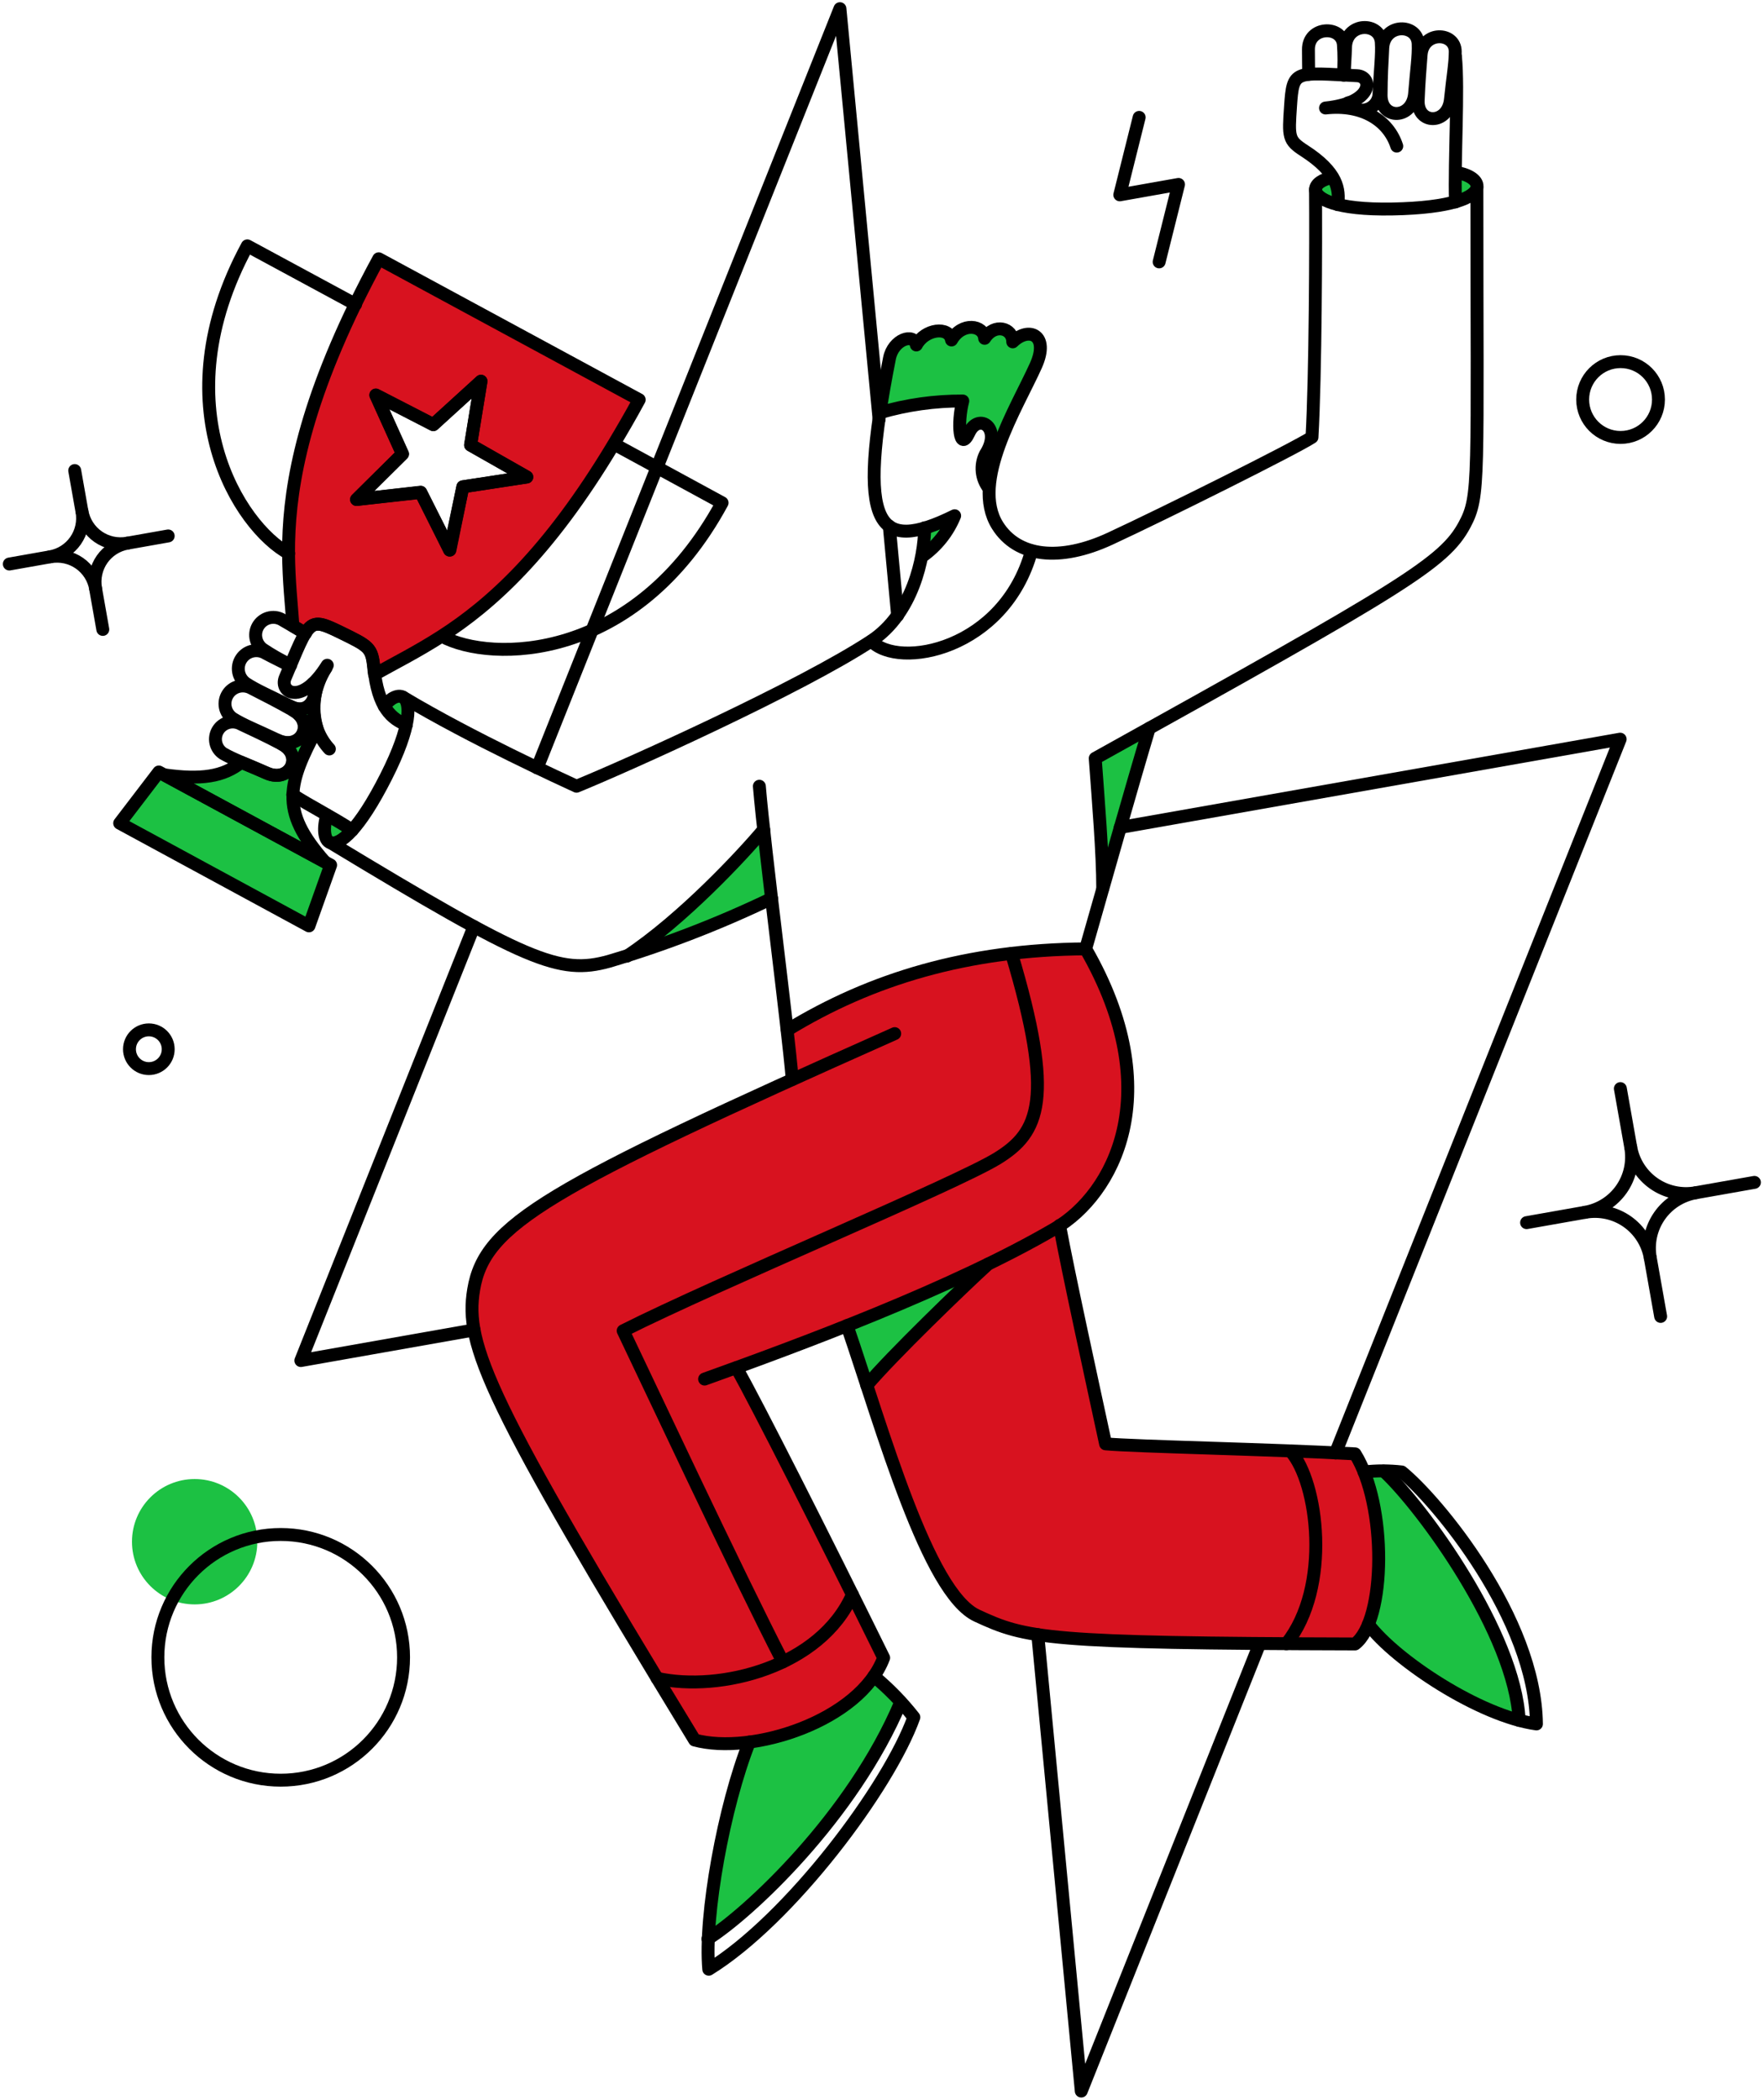
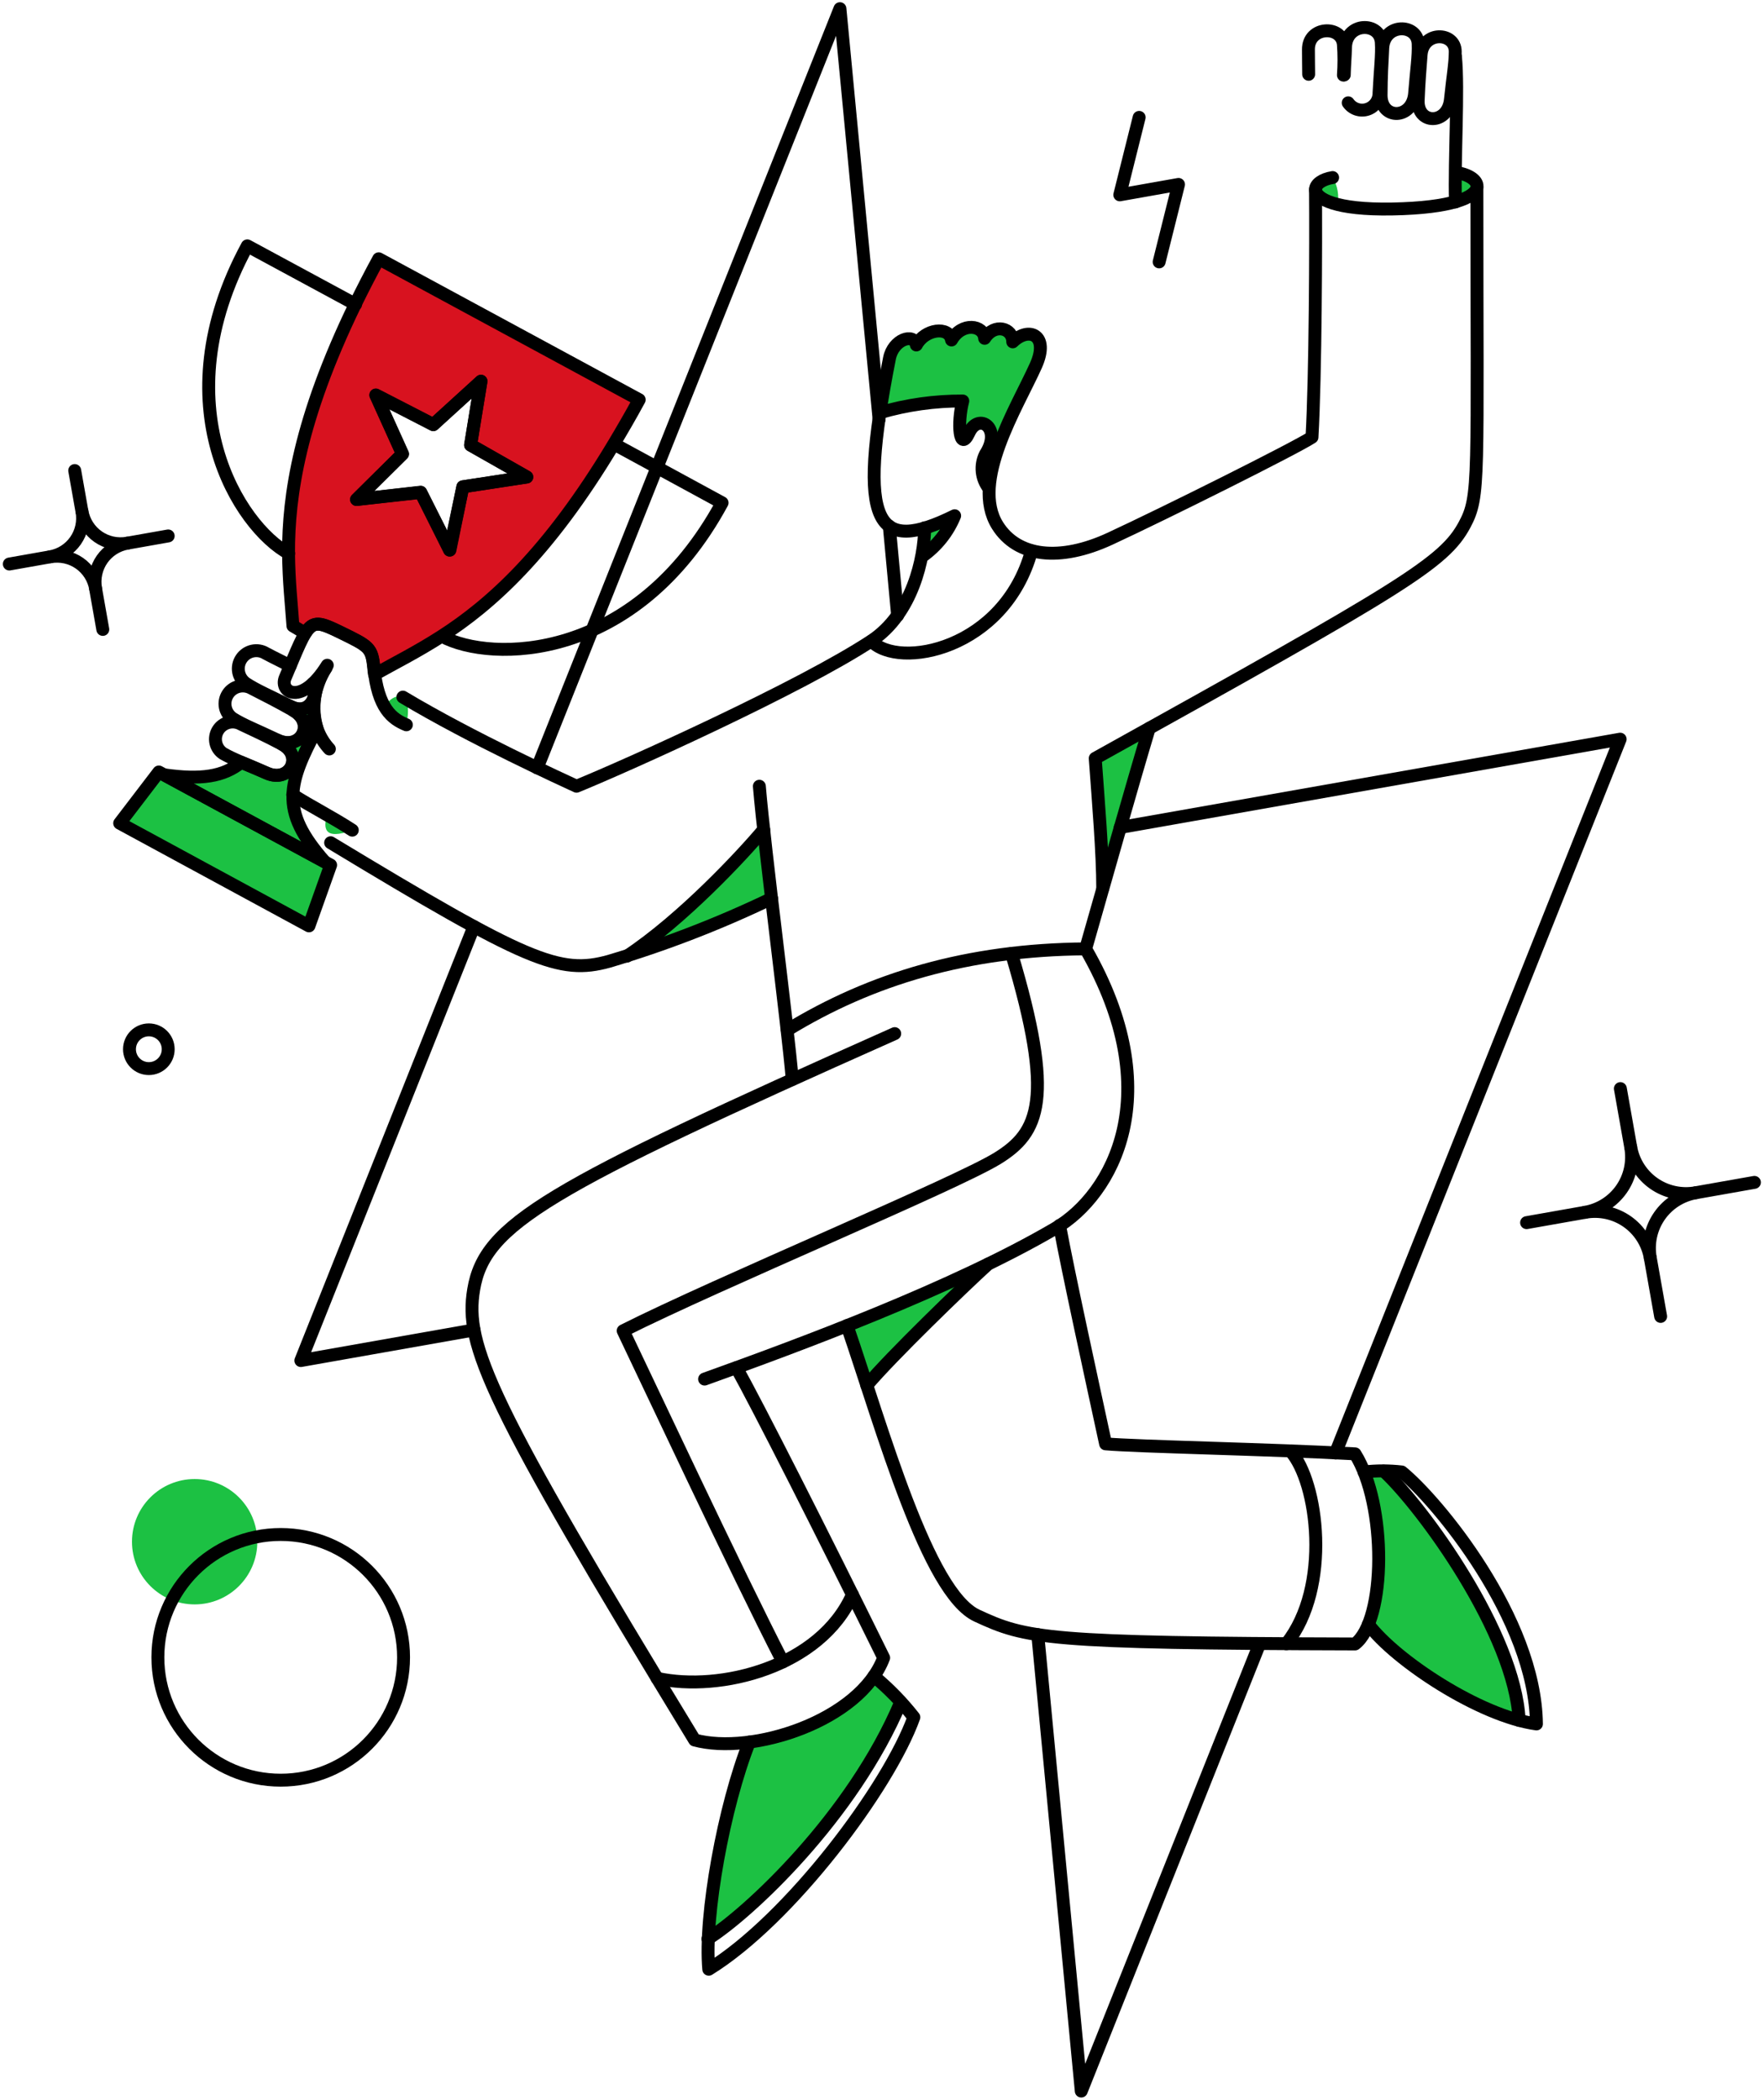
<svg xmlns="http://www.w3.org/2000/svg" width="410" height="488" viewBox="0 0 410 488" fill="none">
-   <path d="M315.006 337.938C296.106 336.919 263.392 336.214 256.93 335.615C253.606 320.378 248.251 296.248 246.129 284.926C246.165 284.903 246.201 284.88 246.234 284.855C259.349 276.385 271.11 253.203 252.283 220.535C227.196 220.747 204.182 226.376 182.979 239.41C183.512 244.201 183.947 248.267 184.189 250.928C123.935 278.183 112.32 286.21 110.094 299.712C107.508 315.482 121.25 337.997 161.443 404.346C176.726 407.912 200.005 399.175 205.387 385.278C199.238 372.855 177.903 329.866 171.17 317.861C189.314 311.238 210.397 303.024 227.79 294.654C220.678 301.495 206.543 315.892 201.418 321.975C208.872 344.721 217.583 371.136 227.02 375.502C238.042 380.596 243.121 382.084 314.957 382.084C323.203 374.689 321.356 348.649 315.006 337.938Z" fill="#D8121F" />
  <path d="M88.025 60.141C86.041 63.77 84.25 67.303 82.604 70.643C69.586 97.503 67.021 115.265 67.067 128.525C67.115 135.059 67.744 140.479 68.085 145.416V145.464C69.005 145.996 69.868 146.529 70.941 147.158C72.877 144.101 74.474 144.69 79.217 147.013C85.75 150.207 86.379 150.497 86.858 155.095C86.907 155.676 86.955 156.208 87.052 156.741C91.601 154.176 96.78 151.611 102.684 147.825C113.864 140.614 127.318 128.805 142.66 103.204C144.596 99.961 146.58 96.581 148.564 92.895L88.025 60.141ZM107.577 113.135L104.48 127.848L97.763 114.393L82.857 116.087L93.555 105.488L87.36 91.792L100.718 98.669L111.8 88.603L109.381 103.461L122.448 110.866L107.577 113.135Z" fill="#D8121F" />
  <path d="M338.236 40.201C338.188 42.621 338.188 44.944 338.236 46.977C341.479 46.009 342.979 44.847 343.221 43.686C343.665 41.597 339.602 39.928 338.236 40.201Z" fill="#1CC143" />
  <path d="M321.636 341.907C320.103 341.869 318.572 341.948 317.051 342.149C321.31 352.699 321.552 369.057 318.07 377.575C323.674 385.077 340.231 396.402 353.109 399.838C352.175 379.608 330.541 350.134 321.636 341.907Z" fill="#1CC143" />
  <path d="M309.779 41.266C308.951 41.243 305.704 41.887 305.704 44.121C305.704 45.331 307.204 46.686 310.882 47.605C311.279 45.428 310.887 43.181 309.779 41.266Z" fill="#1CC143" />
  <path d="M254.559 176.244C255.236 186.262 256.301 198.216 256.301 206.492C259.979 193.57 264.48 177.938 267.093 169.275L254.559 176.244Z" fill="#1CC143" />
  <path d="M235.345 79.451C235.345 76.16 231.086 75.047 228.811 78.628C228.618 75.531 223.584 74.807 221.116 79.015C220.584 75.676 214.921 76.402 212.937 80.177C212.356 77.225 207.517 78.87 206.694 83.274C205.823 87.92 205.048 92.131 204.516 95.906C210.769 94.067 217.26 93.154 223.778 93.196C222.423 98.326 223.014 105.246 225.23 100.552C227.408 95.857 232.973 99.39 229.051 105.537C228.419 106.809 228.159 108.235 228.304 109.649C228.452 111.062 228.995 112.405 229.873 113.522C230.454 103.407 238.295 90.292 240.714 84.968C244.008 77.757 239.023 75.821 235.345 79.451Z" fill="#1CC143" />
  <path d="M196.821 308.077C198.273 312.385 199.822 317.079 201.406 321.967C207.117 315.192 223.62 299.172 229.573 293.8C219.18 298.882 207.802 303.77 196.821 308.077Z" fill="#1CC143" />
  <path d="M214.934 122.718C214.896 124.925 214.685 127.125 214.305 129.3C217.655 126.939 220.258 123.669 221.807 119.875C219.593 121 217.296 121.95 214.934 122.718Z" fill="#1CC143" />
  <path d="M203.113 389.578C205.418 391.366 207.527 393.393 209.404 395.627C198.176 422.245 174.123 444.653 164.637 450.606C165.585 434.976 168.813 419.568 174.22 404.871C185.109 403.419 197.359 397.902 203.113 389.578Z" fill="#1CC143" />
  <path d="M177.511 192.801C172.526 198.802 158.684 213.66 145.714 222.227C157.213 218.512 168.45 214.031 179.35 208.816C178.672 203.105 178.043 197.587 177.511 192.801Z" fill="#1CC143" />
  <path d="M93.639 162.016C92.574 161.387 90.735 162.161 89.38 164.145C90.495 166.147 92.296 167.677 94.452 168.453C95.236 164.678 94.706 162.645 93.639 162.016Z" fill="#1CC143" />
-   <path d="M81.879 192.941C79.653 195.458 77.956 196.189 76.845 195.845C75.294 195.366 75.103 192.457 76.023 189.408C78.007 190.57 79.991 191.731 81.879 192.941Z" fill="#1CC143" />
+   <path d="M81.879 192.941C75.294 195.366 75.103 192.457 76.023 189.408C78.007 190.57 79.991 191.731 81.879 192.941Z" fill="#1CC143" />
  <path d="M45.242 372.881C53.288 372.881 59.81 366.357 59.81 358.313C59.81 350.267 53.288 343.746 45.242 343.746C37.197 343.746 30.675 350.267 30.675 358.313C30.675 366.357 37.197 372.881 45.242 372.881Z" fill="#1CC143" />
  <path d="M68.086 184.81C68.183 180.406 70.263 175.712 73.689 169.323C72.977 166.962 72.796 164.472 73.161 162.032C73.525 159.592 74.425 157.263 75.796 155.212C74.928 156.555 73.916 157.799 72.78 158.923C74.232 161.875 71.861 166.376 67.65 164.247L68.231 165.166C73.361 168.07 69.973 174.652 64.504 172.044L65.523 172.963C70.556 175.625 67.411 182.062 61.99 179.691C59.619 178.626 57.683 177.852 56.086 177.174C51.924 180.513 46.745 181.288 38.131 180.078L75.493 200.308C70.167 194.248 67.941 189.699 68.086 184.81Z" fill="#1CC143" />
  <path d="M36.88 179.417L27.781 191.323L71.774 215.182L76.807 201.05L36.88 179.417Z" fill="#1CC143" />
  <path d="M81.879 192.941C77.294 189.941 72.006 187.279 68.037 184.714" stroke="black" stroke-width="3" stroke-linecap="round" stroke-linejoin="round" />
  <path d="M204.323 97.454L195.224 2.016L124.855 178.471" stroke="black" stroke-width="3" stroke-linecap="round" stroke-linejoin="round" />
  <path d="M208.63 143.044L206.694 122.282" stroke="black" stroke-width="3" stroke-linecap="round" stroke-linejoin="round" />
  <path d="M310.408 337.696L376.567 171.792L260.366 192.312" stroke="black" stroke-width="3" stroke-linecap="round" stroke-linejoin="round" />
  <path d="M241.201 379.898L251.316 485.984L292.792 381.979" stroke="black" stroke-width="3" stroke-linecap="round" stroke-linejoin="round" />
  <path d="M110.142 215.349L69.925 316.208L110.191 309.094" stroke="black" stroke-width="3" stroke-linecap="round" stroke-linejoin="round" />
  <path d="M82.653 70.74L57.486 57.14C37.364 94.309 55.744 122.476 67.118 128.622" stroke="black" stroke-width="3" stroke-linecap="round" stroke-linejoin="round" />
  <path d="M97.801 114.442L82.895 116.087L93.542 105.537L87.347 91.841L100.705 98.713L111.788 88.598L109.368 103.407L122.435 110.86L107.577 113.135L104.577 127.848L97.801 114.442Z" stroke="black" stroke-width="3" stroke-linecap="round" stroke-linejoin="round" />
  <path d="M142.833 103.267L167.831 116.861C147.688 154.03 114.065 154.03 102.738 147.884" stroke="black" stroke-width="3" stroke-linecap="round" stroke-linejoin="round" />
  <path d="M65.245 413.735C81.014 413.735 93.797 400.953 93.797 385.184C93.797 369.414 81.014 356.632 65.245 356.632C49.477 356.632 36.694 369.414 36.694 385.184C36.694 400.953 49.477 413.735 65.245 413.735Z" stroke="black" stroke-width="3" stroke-linecap="round" stroke-linejoin="round" />
-   <path d="M376.664 101.665C381.529 101.665 385.472 97.721 385.472 92.857C385.472 87.992 381.529 84.049 376.664 84.049C371.799 84.049 367.855 87.992 367.855 92.857C367.855 97.721 371.799 101.665 376.664 101.665Z" stroke="black" stroke-width="3" stroke-linecap="round" stroke-linejoin="round" />
  <path d="M34.595 248.356C37.081 248.356 39.096 246.341 39.096 243.855C39.096 241.369 37.081 239.354 34.595 239.354C32.109 239.354 30.094 241.369 30.094 243.855C30.094 246.341 32.109 248.356 34.595 248.356Z" stroke="black" stroke-width="3" stroke-linecap="round" stroke-linejoin="round" />
  <path d="M264.77 27.279L260.269 45.283L273.917 42.863L269.416 60.867" stroke="black" stroke-width="3" stroke-linecap="round" stroke-linejoin="round" />
  <path d="M64.456 171.986C69.932 174.584 73.307 168.025 68.182 165.108C64.362 162.935 61.6 161.573 58.503 159.978C57.58 159.445 56.487 159.289 55.452 159.541C54.417 159.794 53.519 160.436 52.945 161.334C52.372 162.232 52.166 163.317 52.372 164.362C52.578 165.408 53.179 166.334 54.05 166.947C56.516 168.504 59.43 169.601 64.456 171.986Z" stroke="black" stroke-width="3" stroke-linecap="round" stroke-linejoin="round" />
-   <path d="M70.989 147.206C69.053 146.045 67.655 145.26 65.762 144.15C64.869 143.566 63.785 143.354 62.737 143.557C61.691 143.76 60.764 144.362 60.153 145.237C59.543 146.112 59.297 147.189 59.468 148.242C59.639 149.295 60.212 150.24 61.068 150.877C63.138 152.258 65.305 153.488 67.553 154.555" stroke="black" stroke-width="3" stroke-linecap="round" stroke-linejoin="round" />
  <path d="M62.036 179.681C67.408 182.052 70.551 175.623 65.521 172.953C61.791 170.974 59.028 169.726 56.035 168.307C55.132 167.8 54.067 167.663 53.065 167.925C52.062 168.187 51.201 168.827 50.662 169.711C50.122 170.596 49.947 171.655 50.173 172.666C50.399 173.677 51.008 174.561 51.873 175.131C54.292 176.532 57.099 177.503 62.036 179.681Z" stroke="black" stroke-width="3" stroke-linecap="round" stroke-linejoin="round" />
  <path d="M67.451 154.756C65.467 153.692 63.715 152.889 61.789 151.853C60.865 151.279 59.754 151.087 58.691 151.318C57.628 151.548 56.696 152.183 56.093 153.088C55.489 153.993 55.262 155.098 55.458 156.167C55.653 157.238 56.258 158.189 57.143 158.822C59.657 160.472 62.525 161.657 67.586 164.194C71.804 166.305 74.168 161.822 72.716 158.87" stroke="black" stroke-width="3" stroke-linecap="round" stroke-linejoin="round" />
-   <path d="M89.332 164.145C90.735 162.161 92.564 161.404 93.639 162.016C95.557 163.111 95.718 168.695 89.767 180.455C83.425 192.99 78.972 196.533 76.797 195.845C75.294 195.369 75.055 192.409 75.974 189.408" stroke="black" stroke-width="3" stroke-linecap="round" stroke-linejoin="round" />
  <path d="M94.452 168.453C91.161 167.098 87.829 164.68 86.902 155.095C86.451 150.51 85.791 150.202 79.26 147.013C71.619 143.281 72.049 143.956 66.29 157.515C64.874 160.849 70.065 164.29 76.066 154.611C71.371 162.016 72.245 169.385 76.55 174.067" stroke="black" stroke-width="3" stroke-linecap="round" stroke-linejoin="round" />
  <path d="M328.794 21.713C328.315 27.763 320.977 27.957 321.002 22.101C321.02 17.745 321.206 14.648 321.389 11.163C321.695 5.355 329.441 5.404 329.617 10.195C329.729 13.099 329.24 16.148 328.794 21.713Z" stroke="black" stroke-width="3" stroke-linecap="round" stroke-linejoin="round" />
  <path d="M304.165 17.266C304.117 15.137 304.15 13.583 304.117 11.55C304.028 6.033 311.888 5.783 312.247 10.389C312.413 12.741 312.413 15.102 312.247 17.455" stroke="black" stroke-width="3" stroke-linecap="round" stroke-linejoin="round" />
  <path d="M337.123 23.117C336.517 29.024 329.403 29.021 329.622 23.311C329.785 19.1 330.05 16.099 330.299 12.76C330.719 7.156 338.236 7.388 338.236 11.996C338.236 14.793 337.676 17.747 337.123 23.117Z" stroke="black" stroke-width="3" stroke-linecap="round" stroke-linejoin="round" />
  <path d="M312.441 17.406C312.489 15.132 312.68 13.196 312.731 11.018C312.869 5.114 320.752 5.017 321.056 9.856C321.241 12.809 320.814 15.906 320.523 21.574C320.541 22.419 320.289 23.248 319.8 23.937C319.308 24.627 318.61 25.14 317.805 25.401C317.003 25.662 316.134 25.656 315.335 25.385C314.532 25.114 313.842 24.592 313.36 23.897" stroke="black" stroke-width="3" stroke-linecap="round" stroke-linejoin="round" />
  <path d="M309.731 41.266C307.311 41.653 305.762 42.815 305.762 44.024C305.762 46.202 310.457 48.808 323.572 48.574C337.51 48.319 342.791 45.864 343.27 43.637C343.614 42.04 341.576 40.581 338.527 40.104" stroke="black" stroke-width="3" stroke-linecap="round" stroke-linejoin="round" />
-   <path d="M310.941 47.557C311.376 44.024 310.923 40.033 303.149 35.023C299.415 32.615 299.468 31.877 299.955 24.666C300.53 16.148 300.877 16.866 315.442 17.6C319.023 17.781 319.41 23.94 308.085 25.101C316.797 24.133 322.749 28.102 324.642 33.958" stroke="black" stroke-width="3" stroke-linecap="round" stroke-linejoin="round" />
  <path d="M338.285 46.928C337.995 36.959 339.049 20.891 338.285 13.147" stroke="black" stroke-width="3" stroke-linecap="round" stroke-linejoin="round" />
  <path d="M305.762 44.073C305.859 56.172 305.762 87.146 304.939 101.617C301.119 104.133 270.967 119.192 258.043 125.186C246.344 130.614 236.453 129.491 231.845 122.114C225.477 111.925 236.351 94.79 240.76 84.968C244.003 77.757 239.066 75.821 235.388 79.451C235.388 76.208 231.129 75.047 228.855 78.628C228.613 75.531 223.579 74.807 221.159 79.015C220.579 75.724 214.965 76.45 212.98 80.177C212.4 77.273 207.593 78.903 206.737 83.274C199.052 122.402 203.681 128.869 221.885 119.862C220.337 123.656 217.733 126.926 214.384 129.287" stroke="black" stroke-width="3" stroke-linecap="round" stroke-linejoin="round" />
  <path d="M343.27 43.686C343.27 111.877 344.011 115.224 340.414 121.943C335.643 130.858 326.234 136.414 254.558 176.244C255.284 186.263 256.301 198.217 256.301 206.492" stroke="black" stroke-width="3" stroke-linecap="round" stroke-linejoin="round" />
  <path d="M93.639 162.016C109.61 171.598 131.292 181.471 134.002 182.729C146.101 177.793 186.12 159.733 202.522 148.948C212.102 142.652 214.863 129.638 214.911 122.669" stroke="black" stroke-width="3" stroke-linecap="round" stroke-linejoin="round" />
  <path d="M202.532 148.989C208.872 155.668 233.409 151.027 239.749 128.034" stroke="black" stroke-width="3" stroke-linecap="round" stroke-linejoin="round" />
  <path d="M204.516 95.906C210.772 94.077 217.26 93.164 223.778 93.196C222.423 98.374 223.014 105.343 225.23 100.552C227.446 95.761 232.996 99.454 229.051 105.537C228.409 106.807 228.144 108.234 228.292 109.65C228.437 111.066 228.987 112.41 229.873 113.522" stroke="black" stroke-width="3" stroke-linecap="round" stroke-linejoin="round" />
  <path d="M163.766 320.515C185.641 312.675 221.465 299.43 245.218 285.524C258.677 277.646 271.642 254.067 252.332 220.528C255.962 207.792 263.415 181.52 267.106 169.276" stroke="black" stroke-width="3" stroke-linecap="round" stroke-linejoin="round" />
  <path d="M207.952 240.225C126.839 276.329 112.628 284.559 110.094 299.705C107.931 312.629 113.433 325.597 161.443 404.395C174.8 408.024 199.87 399.942 205.387 385.291C190.965 355.998 175.962 326.45 171.171 317.874" stroke="black" stroke-width="3" stroke-linecap="round" stroke-linejoin="round" />
  <path d="M196.869 308.077C205.194 332.373 215.599 370.17 227.069 375.494C238.539 380.818 242.992 381.883 314.947 382.076C322.158 376.559 322.4 349.795 314.947 337.89C295.843 336.825 263.792 336.196 256.968 335.567C253.629 320.08 248.308 295.83 246.27 284.799" stroke="black" stroke-width="3" stroke-linecap="round" stroke-linejoin="round" />
  <path d="M203.113 389.578C206.539 392.418 209.654 395.614 212.405 399.112C206.597 415.325 183.622 446.008 164.734 457.672C163.621 445.137 168.267 419.777 174.171 404.871" stroke="black" stroke-width="3" stroke-linecap="round" stroke-linejoin="round" />
  <path d="M299.955 337.261C306.343 344.423 309.489 368.864 298.987 382.028" stroke="black" stroke-width="3" stroke-linecap="round" stroke-linejoin="round" />
  <path d="M152.731 390.062C167.444 393.304 190.685 387.4 198.128 370.606" stroke="black" stroke-width="3" stroke-linecap="round" stroke-linejoin="round" />
  <path d="M164.54 450.606C173.929 444.702 198.128 422.245 209.356 395.586" stroke="black" stroke-width="3" stroke-linecap="round" stroke-linejoin="round" />
  <path d="M317.039 342.1C319.947 341.762 322.889 341.762 325.798 342.1C333.977 348.723 356.821 376.123 357.111 400.66C343.947 398.877 324.346 385.899 318.055 377.527" stroke="black" stroke-width="3" stroke-linecap="round" stroke-linejoin="round" />
  <path d="M321.636 341.907C330.551 350.134 352.126 379.605 353.094 399.838" stroke="black" stroke-width="3" stroke-linecap="round" stroke-linejoin="round" />
  <path d="M176.494 182.73C177.753 197.781 183.117 238.58 184.136 250.872" stroke="black" stroke-width="3" stroke-linecap="round" stroke-linejoin="round" />
  <path d="M252.332 220.528C224.94 220.721 202.387 227.497 182.979 239.402" stroke="black" stroke-width="3" stroke-linecap="round" stroke-linejoin="round" />
  <path d="M181.963 386.238C171.413 365.766 149.537 319.063 144.843 309.287C166.718 298.253 222.326 275.119 231.909 269.166C241.491 263.214 245.266 255.567 235.103 221.592" stroke="black" stroke-width="3" stroke-linecap="round" stroke-linejoin="round" />
  <path d="M76.845 195.858C122.677 223.577 130.036 226.582 141.503 223.431C154.487 219.572 167.142 214.685 179.35 208.816" stroke="black" stroke-width="3" stroke-linecap="round" stroke-linejoin="round" />
  <path d="M145.714 222.221C158.641 213.655 172.526 198.749 177.511 192.801" stroke="black" stroke-width="3" stroke-linecap="round" stroke-linejoin="round" />
  <path d="M201.467 321.967C207.178 315.192 223.681 299.221 229.634 293.8" stroke="black" stroke-width="3" stroke-linecap="round" stroke-linejoin="round" />
  <path d="M17.366 109.36L19.044 118.848" stroke="black" stroke-width="3" stroke-linecap="round" stroke-linejoin="round" />
  <path d="M39.093 124.559L29.605 126.238" stroke="black" stroke-width="3" stroke-linecap="round" stroke-linejoin="round" />
  <path d="M23.894 146.287L22.216 136.799" stroke="black" stroke-width="3" stroke-linecap="round" stroke-linejoin="round" />
  <path d="M2.167 131.087L11.66 129.409" stroke="black" stroke-width="3" stroke-linecap="round" stroke-linejoin="round" />
  <path d="M29.605 126.238C28.427 126.446 27.219 126.42 26.051 126.162C24.883 125.903 23.777 125.417 22.797 124.73C21.818 124.044 20.983 123.171 20.34 122.162C19.698 121.153 19.261 120.027 19.054 118.848C19.265 120.027 19.24 121.235 18.983 122.405C18.725 123.574 18.239 124.681 17.553 125.662C16.867 126.643 15.994 127.479 14.984 128.122C13.974 128.765 12.847 129.202 11.668 129.409C12.846 129.199 14.054 129.224 15.223 129.481C16.392 129.739 17.498 130.225 18.478 130.911C19.459 131.598 20.295 132.471 20.937 133.481C21.58 134.49 22.017 135.617 22.223 136.796C22.013 135.618 22.038 134.41 22.296 133.241C22.553 132.073 23.039 130.967 23.724 129.986C24.41 129.005 25.282 128.169 26.291 127.526C27.3 126.883 28.426 126.445 29.605 126.238Z" stroke="black" stroke-width="3" stroke-linecap="round" stroke-linejoin="round" />
  <path d="M376.615 253.002L379.02 266.609" stroke="black" stroke-width="3" stroke-linecap="round" stroke-linejoin="round" />
  <path d="M407.77 274.798L394.163 277.203" stroke="black" stroke-width="3" stroke-linecap="round" stroke-linejoin="round" />
  <path d="M385.976 305.953L383.569 292.346" stroke="black" stroke-width="3" stroke-linecap="round" stroke-linejoin="round" />
  <path d="M354.819 284.157L368.434 281.752" stroke="black" stroke-width="3" stroke-linecap="round" stroke-linejoin="round" />
  <path d="M394.163 277.203C392.472 277.503 390.739 277.468 389.063 277.098C387.387 276.729 385.8 276.031 384.394 275.048C382.986 274.065 381.789 272.811 380.866 271.365C379.944 269.915 379.315 268.3 379.02 266.609C379.32 268.298 379.287 270.03 378.918 271.708C378.549 273.385 377.853 274.971 376.87 276.377C375.887 277.784 374.633 278.983 373.187 279.905C371.74 280.827 370.125 281.454 368.434 281.752C370.122 281.451 371.857 281.487 373.531 281.856C375.207 282.226 376.794 282.924 378.2 283.907C379.606 284.89 380.805 286.143 381.725 287.59C382.647 289.04 383.274 290.655 383.569 292.346C383.268 290.655 383.304 288.922 383.673 287.246C384.043 285.57 384.741 283.983 385.724 282.577C386.707 281.169 387.96 279.972 389.407 279.049C390.857 278.127 392.472 277.498 394.163 277.203Z" stroke="black" stroke-width="3" stroke-linecap="round" stroke-linejoin="round" />
  <path d="M88.025 60.141C86.041 63.77 84.25 67.303 82.604 70.643C69.586 97.503 67.021 115.265 67.067 128.525C67.115 135.059 67.744 140.479 68.085 145.416V145.464C69.005 145.996 69.868 146.529 70.941 147.158C72.877 144.101 74.474 144.69 79.217 147.013C85.75 150.207 86.379 150.497 86.858 155.095C86.907 155.676 86.955 156.208 87.052 156.741C91.601 154.176 96.78 151.611 102.684 147.825C113.864 140.614 127.318 128.805 142.66 103.204C144.596 99.961 146.58 96.581 148.564 92.895L88.025 60.141ZM107.577 113.135L104.48 127.848L97.763 114.393L82.857 116.087L93.555 105.488L87.36 91.792L100.718 98.669L111.8 88.603L109.381 103.461L122.448 110.866L107.577 113.135Z" stroke="black" stroke-width="3" stroke-linejoin="round" />
  <path d="M68.085 184.81C68.182 180.406 70.263 175.712 73.689 169.323C72.977 166.962 72.796 164.472 73.16 162.032C73.525 159.592 74.425 157.263 75.796 155.212C74.927 156.555 73.916 157.799 72.78 158.923C74.232 161.875 71.86 166.376 67.65 164.247L68.231 165.166C73.361 168.07 69.973 174.652 64.504 172.044L65.523 172.963C70.556 175.625 67.41 182.062 61.99 179.691C59.619 178.626 57.683 177.852 56.086 177.174C51.923 180.513 46.745 181.288 38.13 180.078L75.493 200.308C70.166 194.248 67.94 189.699 68.085 184.81Z" stroke="black" stroke-width="3" stroke-linejoin="round" />
  <path d="M36.918 179.417L27.819 191.323L71.812 215.182L76.845 201.05L36.918 179.417Z" stroke="black" stroke-width="3" stroke-linejoin="round" />
</svg>